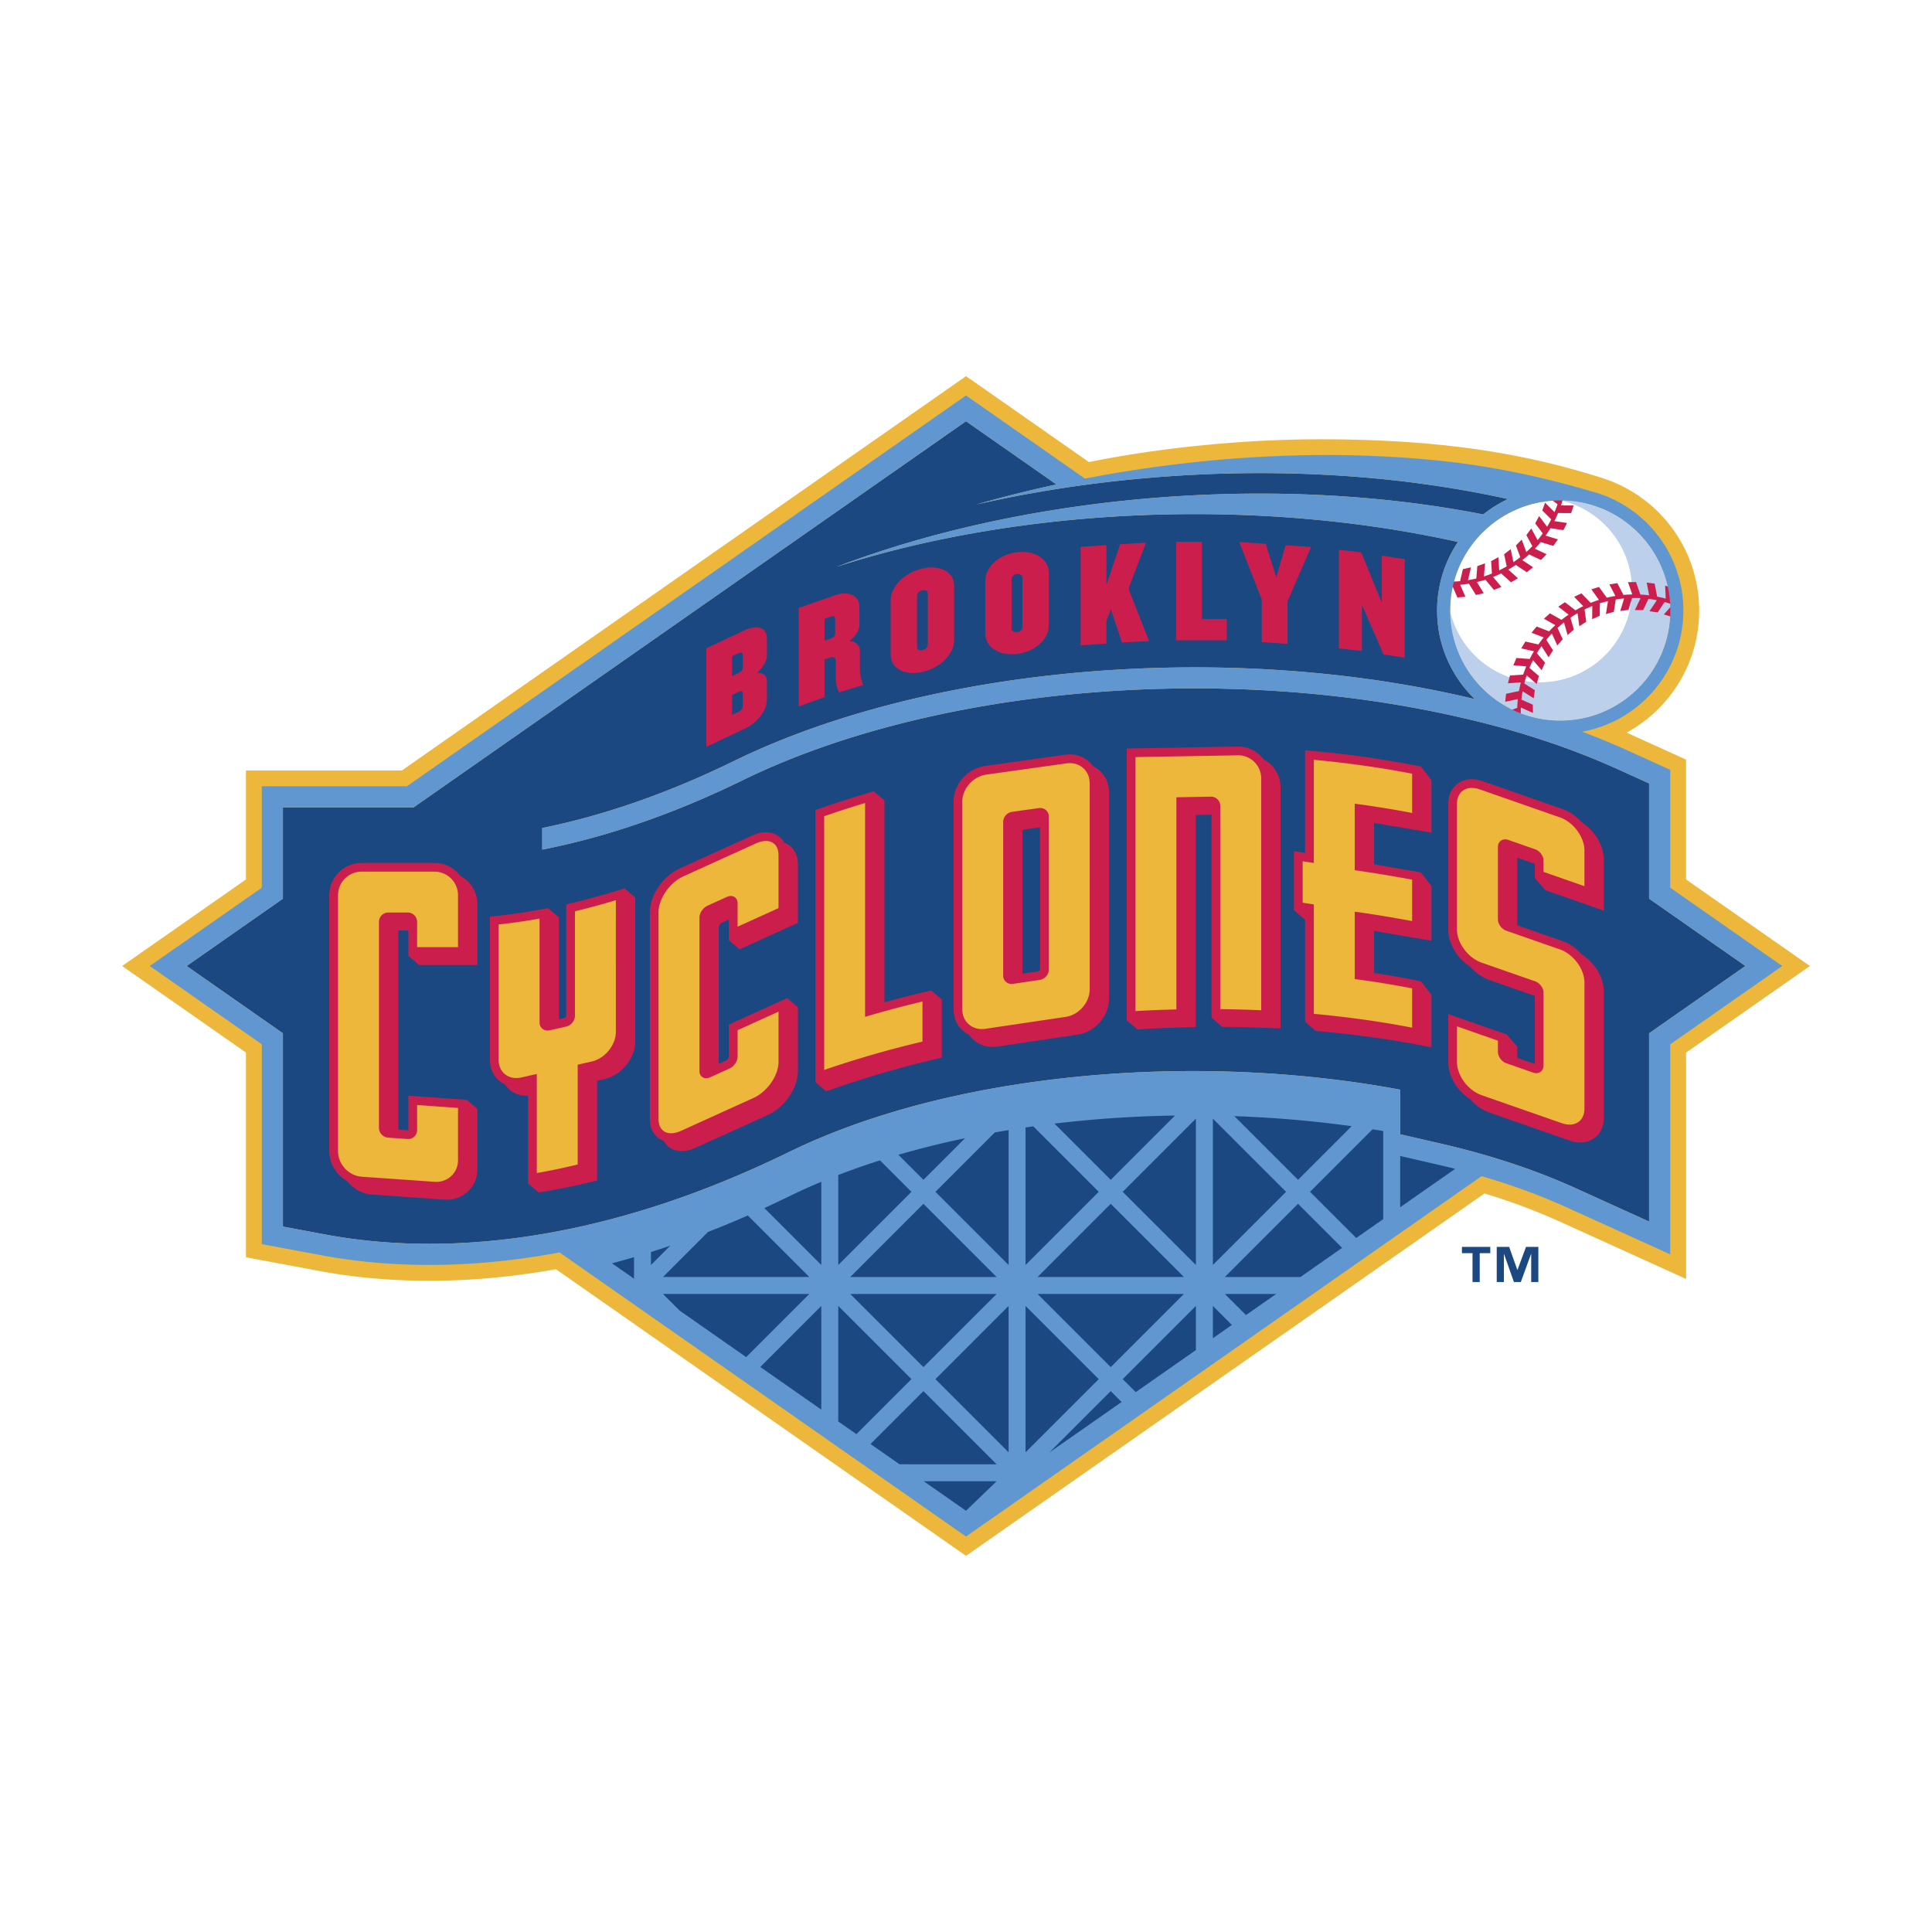
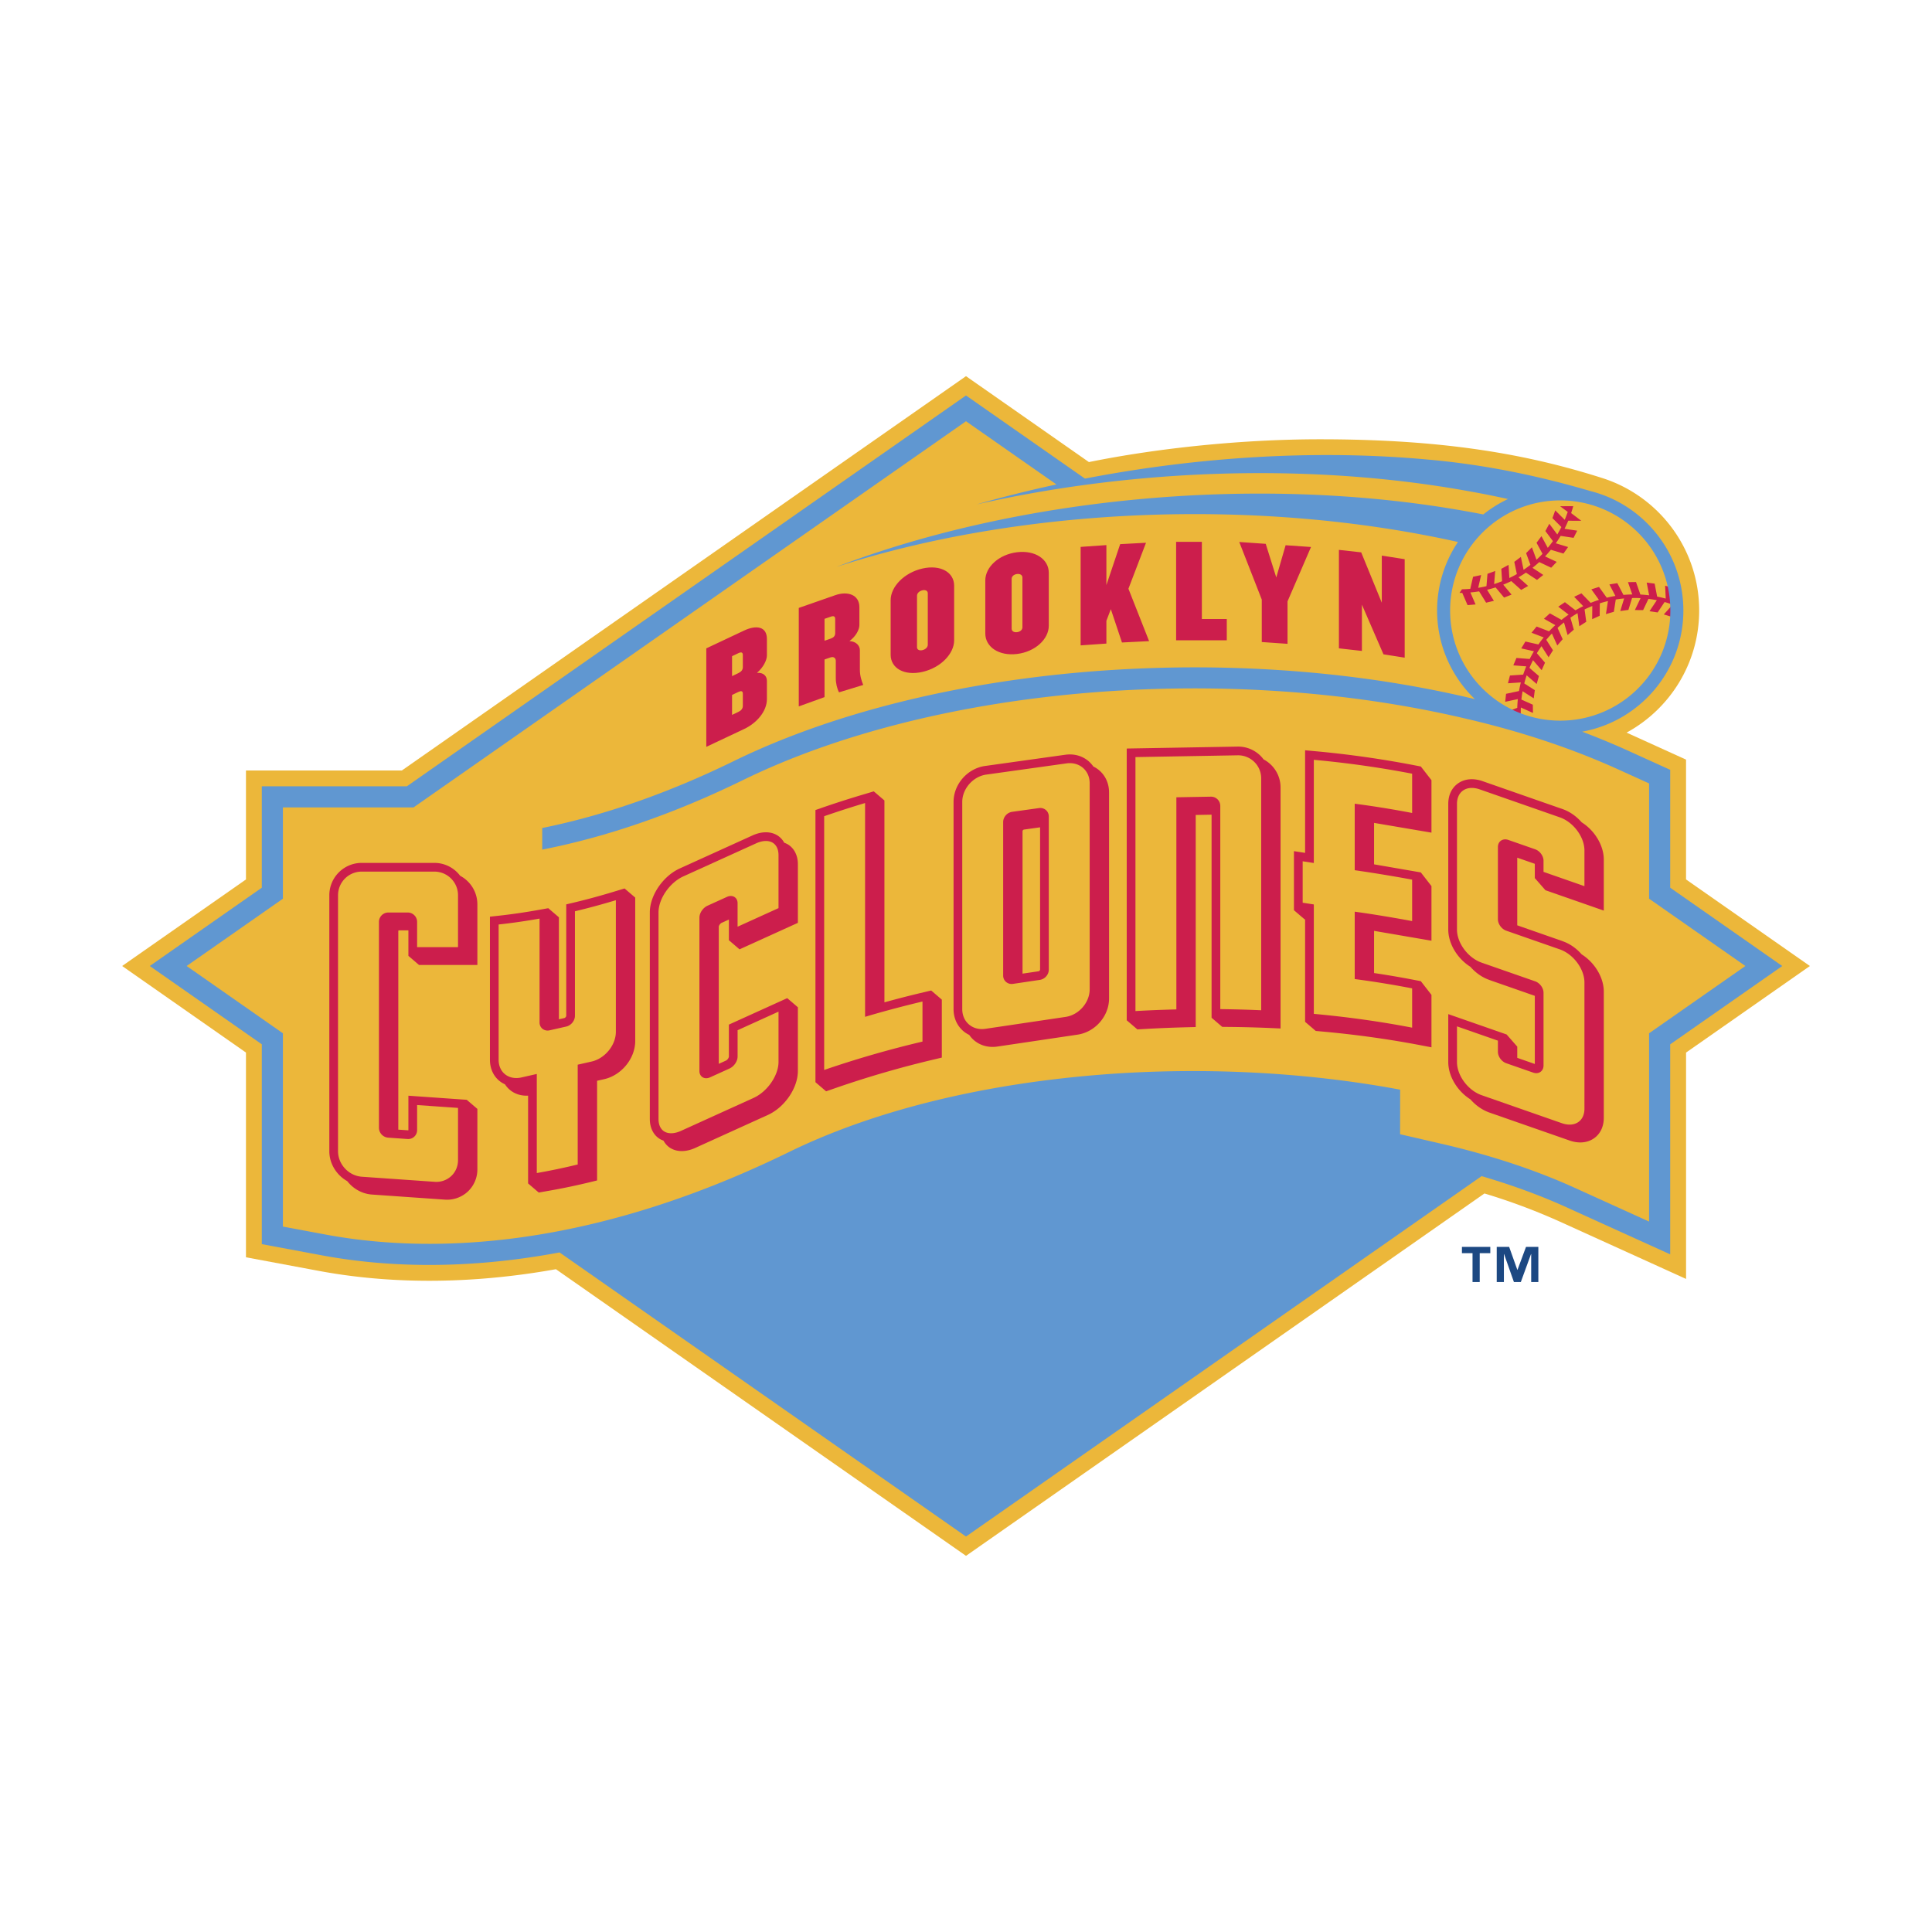
<svg xmlns="http://www.w3.org/2000/svg" width="2500" height="2500" viewBox="0 0 192.756 192.756">
  <g fill-rule="evenodd" clip-rule="evenodd">
    <path fill="#fff" d="M0 0h192.756v192.756H0V0z" />
    <path d="M148.689 125.027h-1.057v2.881h-.717v-2.881h-1.057v-.625h2.83v.625h.001zm4.793 2.881h-.715v-2.789h-.018l-1.016 2.789h-.689l-.982-2.789h-.018v2.789h-.715v-3.506h1.24l.814 2.289h.018l.85-2.289h1.23v3.506h.001z" fill="#1c4882" />
    <path d="M170.326 86.644V74.429l-3.834-1.742a15.961 15.961 0 0 0 5.172-11.777c0-6.826-4.279-12.653-10.299-14.949l-.781-.248c-8.609-2.764-17.516-3.995-28.879-3.995-7.373 0-15.594.787-22.596 2.138l-12.731-8.899L39.43 74.761H22.431v11.882L8.504 96.378l13.927 9.735v21.08l9.004 1.678c7.365 1.373 15.277 1.363 23.528-.02L96.378 157.8l52.085-36.406a58.475 58.475 0 0 1 6.281 2.404l15.582 7.072v-24.758l13.926-9.735-13.926-9.733z" fill="#fff" />
    <path d="M168.217 87.743V75.787l-5.932-2.694c4.314-2.351 7.242-6.924 7.242-12.182 0-6.163-4.025-11.389-9.588-13.19-8.035-2.579-16.557-3.894-28.234-3.894-7.791 0-16.203.881-23.064 2.274L96.378 37.53 40.093 76.871H24.54v10.872l-12.354 8.635 12.354 8.636v20.426l7.282 1.359c5.863 1.092 13.851 1.58 23.643-.17l40.914 28.598 51.726-36.154a61.481 61.481 0 0 1 7.512 2.805l12.602 5.721v-22.584l12.354-8.636-12.356-8.636z" fill="#ecb73a" />
-     <path d="M174.137 96.378l-9.607 6.714v18.783l-7.391-3.354c-3.969-1.803-8.475-3.291-13.389-4.422l-4.061-.936.006-4.445c-9.402-1.764-19.893-2.299-30.004-1.488-11.896.955-22.611 3.623-30.984 7.715-20.616 10.076-36.508 10.037-46.209 8.229l-4.271-.797v-19.285l-9.605-6.714 9.605-6.714v-9.106h13.029l55.123-38.53 9.022 6.306c-2.701.584-5.367 1.25-7.977 1.996 15.627-3.555 33.256-4.184 49.002-1.342a92.19 92.19 0 0 1 4.027.801c-.883.415-1.709.933-2.463 1.537-.52-.1-1.039-.201-1.564-.293-20.676-3.732-44.604-1.483-62.973 5.523 18.356-5.921 41.813-6.986 62.008-2.483a12.24 12.24 0 0 0-2.08 6.841c0 3.475 1.449 6.607 3.77 8.84-.176-.041-.346-.086-.521-.125-24.436-5.746-53.953-3.209-73.438 6.314-6.517 3.185-12.922 5.416-19.094 6.668v2.156c6.47-1.269 13.171-3.585 20.019-6.932 19.083-9.326 48.033-11.799 72.041-6.154 5.518 1.272 10.668 2.984 15.307 5.09l3.066 1.392v11.501l9.606 6.714z" fill="#1c4882" />
-     <path d="M155.666 71.898c6.066 0 10.986-4.919 10.986-10.988 0-6.067-4.92-10.985-10.986-10.985-6.068 0-10.986 4.92-10.986 10.987 0 6.068 4.918 10.987 10.986 10.986z" fill="#fff" />
-     <path d="M155.734 49.927c4.066.951 7.094 4.596 7.094 8.95a9.197 9.197 0 0 1-9.197 9.197c-4.354 0-7.998-3.027-8.951-7.091.039 6.034 4.941 10.916 10.986 10.916 6.066 0 10.986-4.919 10.986-10.988 0-6.044-4.882-10.947-10.918-10.984z" fill="#bcd0ec" />
-     <path d="M156.752 51.192l.258-.759-1.273-.007c.076-.228.146-.458.209-.691l-1.309.005.76.566c-.092.269-.191.532-.299.791l-.945-.943-.281.773.893.89c-.129.253-.266.5-.41.74l-.795-1.067-.391.725.752 1.006c-.164.231-.336.454-.514.671l-.631-1.166-.49.662.596 1.099c-.193.205-.393.402-.602.591l-.457-1.242-.578.584.43 1.169c-.221.174-.449.34-.682.497l-.271-1.289-.656.494.256 1.218c-.242.14-.494.27-.746.393l-.082-1.312-.723.395.078 1.237c-.262.104-.525.2-.795.285l.109-1.309-.771.286-.102 1.233c-.273.065-.549.119-.826.165l.295-1.275-.805.172-.279 1.204a11.3 11.3 0 0 1-.828.043l-.244.36.271-.001.529 1.223.799-.07-.518-1.195c.293-.025.584-.063.873-.11l.697 1.13.777-.184-.68-1.104c.287-.069.57-.146.85-.235l.848 1.014.746-.294-.832-.994c.271-.108.541-.227.805-.355l.986.881.693-.399-.963-.86c.254-.147.502-.305.746-.469l1.1.727.629-.495-1.076-.712c.23-.182.455-.372.674-.57l1.189.56.551-.58-1.162-.548c.201-.213.395-.435.582-.662l1.254.38.463-.653-1.227-.373c.17-.24.332-.486.484-.739l1.289.195.363-.714-1.264-.191c.133-.262.256-.529.369-.802l1.304.005zM151.734 71.395a8.836 8.836 0 0 1 .004-.807l1.205.542-.012-.822-1.141-.513c.029-.279.07-.557.121-.831l1.111.709.105-.815-1.051-.672c.068-.272.15-.542.24-.808l.998.864.225-.792-.945-.816c.107-.26.229-.514.355-.765l.863.997.334-.751-.814-.943c.145-.24.301-.474.463-.702l.707 1.107.439-.696-.668-1.045c.176-.217.365-.425.559-.631l.539 1.194.537-.624-.512-1.129c.207-.19.424-.372.643-.546l.361 1.26.621-.54-.342-1.193c.23-.159.471-.309.713-.45l.178 1.303.689-.445-.166-1.232c.254-.123.51-.236.771-.341l-.014 1.316.75-.34.014-1.244c.266-.085.537-.16.811-.225l-.201 1.3.789-.229.191-1.226a11.1 11.1 0 0 1 .836-.107l-.387 1.255.814-.112.365-1.184c.076-.001.152-.005.227-.005.207 0 .414.005.619.017l-.566 1.188.822.005.533-1.122c.279.035.559.08.834.135l-.73 1.096.812.124.693-1.039c.27.075.537.163.803.257l-.879.98.787.24.834-.925-.09-.432a11.838 11.838 0 0 0-.568-.217l-.061-1.315-.77-.217.059 1.286a11.833 11.833 0 0 0-.857-.199l-.25-1.295-.793-.104.244 1.271a12.58 12.58 0 0 0-.875-.079l-.436-1.247-.801.012.428 1.226c-.297.006-.59.021-.881.047l-.609-1.174-.791.128.6 1.149c-.293.048-.58.107-.863.176l-.775-1.075-.762.24.756 1.052c-.279.089-.555.19-.826.299l-.922-.952-.723.346.904.933c-.264.128-.52.268-.773.415l-1.053-.811-.664.448 1.031.794c-.244.165-.477.34-.707.522l-1.16-.652-.592.539 1.135.638a10.7 10.7 0 0 0-.623.619l-1.244-.479-.508.619 1.215.468c-.188.227-.361.46-.529.702l-1.297-.294-.414.685 1.266.288c-.152.25-.291.508-.424.77l-1.322-.103-.311.738 1.291.101c-.113.27-.215.545-.309.824l-1.318.088-.201.775 1.287-.085c-.072.282-.131.569-.184.86l-1.291.277-.086.796 1.262-.271c-.031.289-.049.581-.059.875l-.695.259 1.052.514z" fill="#cc1e4c" />
+     <path d="M156.752 51.192c.076-.228.146-.458.209-.691l-1.309.005.76.566c-.092.269-.191.532-.299.791l-.945-.943-.281.773.893.89c-.129.253-.266.5-.41.74l-.795-1.067-.391.725.752 1.006c-.164.231-.336.454-.514.671l-.631-1.166-.49.662.596 1.099c-.193.205-.393.402-.602.591l-.457-1.242-.578.584.43 1.169c-.221.174-.449.34-.682.497l-.271-1.289-.656.494.256 1.218c-.242.14-.494.27-.746.393l-.082-1.312-.723.395.078 1.237c-.262.104-.525.2-.795.285l.109-1.309-.771.286-.102 1.233c-.273.065-.549.119-.826.165l.295-1.275-.805.172-.279 1.204a11.3 11.3 0 0 1-.828.043l-.244.36.271-.001.529 1.223.799-.07-.518-1.195c.293-.025.584-.063.873-.11l.697 1.13.777-.184-.68-1.104c.287-.069.57-.146.85-.235l.848 1.014.746-.294-.832-.994c.271-.108.541-.227.805-.355l.986.881.693-.399-.963-.86c.254-.147.502-.305.746-.469l1.1.727.629-.495-1.076-.712c.23-.182.455-.372.674-.57l1.189.56.551-.58-1.162-.548c.201-.213.395-.435.582-.662l1.254.38.463-.653-1.227-.373c.17-.24.332-.486.484-.739l1.289.195.363-.714-1.264-.191c.133-.262.256-.529.369-.802l1.304.005zM151.734 71.395a8.836 8.836 0 0 1 .004-.807l1.205.542-.012-.822-1.141-.513c.029-.279.07-.557.121-.831l1.111.709.105-.815-1.051-.672c.068-.272.15-.542.24-.808l.998.864.225-.792-.945-.816c.107-.26.229-.514.355-.765l.863.997.334-.751-.814-.943c.145-.24.301-.474.463-.702l.707 1.107.439-.696-.668-1.045c.176-.217.365-.425.559-.631l.539 1.194.537-.624-.512-1.129c.207-.19.424-.372.643-.546l.361 1.26.621-.54-.342-1.193c.23-.159.471-.309.713-.45l.178 1.303.689-.445-.166-1.232c.254-.123.51-.236.771-.341l-.014 1.316.75-.34.014-1.244c.266-.085.537-.16.811-.225l-.201 1.3.789-.229.191-1.226a11.1 11.1 0 0 1 .836-.107l-.387 1.255.814-.112.365-1.184c.076-.001.152-.005.227-.005.207 0 .414.005.619.017l-.566 1.188.822.005.533-1.122c.279.035.559.08.834.135l-.73 1.096.812.124.693-1.039c.27.075.537.163.803.257l-.879.98.787.24.834-.925-.09-.432a11.838 11.838 0 0 0-.568-.217l-.061-1.315-.77-.217.059 1.286a11.833 11.833 0 0 0-.857-.199l-.25-1.295-.793-.104.244 1.271a12.58 12.58 0 0 0-.875-.079l-.436-1.247-.801.012.428 1.226c-.297.006-.59.021-.881.047l-.609-1.174-.791.128.6 1.149c-.293.048-.58.107-.863.176l-.775-1.075-.762.24.756 1.052c-.279.089-.555.19-.826.299l-.922-.952-.723.346.904.933c-.264.128-.52.268-.773.415l-1.053-.811-.664.448 1.031.794c-.244.165-.477.34-.707.522l-1.16-.652-.592.539 1.135.638a10.7 10.7 0 0 0-.623.619l-1.244-.479-.508.619 1.215.468c-.188.227-.361.46-.529.702l-1.297-.294-.414.685 1.266.288c-.152.25-.291.508-.424.77l-1.322-.103-.311.738 1.291.101c-.113.27-.215.545-.309.824l-1.318.088-.201.775 1.287-.085c-.072.282-.131.569-.184.86l-1.291.277-.086.796 1.262-.271c-.031.289-.049.581-.059.875l-.695.259 1.052.514z" fill="#cc1e4c" />
    <path d="M166.637 88.566V76.805l-4.305-1.954a75.132 75.132 0 0 0-4.484-1.852c5.742-1.03 10.102-6.049 10.102-12.089 0-5.744-3.943-10.571-9.27-11.915-5.021-1.479-10.48-2.644-16.262-3.147-11.059-1.013-22.877-.279-34.174 1.902l-11.866-8.294-55.787 38.995H26.12v10.115l-11.177 7.812 11.177 7.812v19.938l5.991 1.117c5.844 1.09 13.857 1.559 23.716-.289L96.378 153.3l51.442-35.957c3.029.889 5.861 1.924 8.449 3.098l10.367 4.705v-20.953l11.178-7.813-11.177-7.814zm.015-27.655c0 6.068-4.92 10.987-10.986 10.988-6.068 0-10.986-4.918-10.986-10.986 0-6.066 4.918-10.986 10.986-10.987 6.066-.001 10.986 4.918 10.986 10.985zm-2.123 42.181v18.783l-7.391-3.354c-3.969-1.803-8.475-3.291-13.389-4.422l-4.061-.936.006-4.445c-9.402-1.764-19.893-2.299-30.004-1.488-11.896.955-22.611 3.623-30.984 7.715-20.616 10.076-36.508 10.037-46.209 8.229l-4.271-.797v-19.285l-9.605-6.714 9.605-6.714v-9.106h13.029l55.123-38.53 9.022 6.306c-2.701.584-5.367 1.25-7.977 1.996 15.627-3.555 33.256-4.184 49.002-1.342a92.19 92.19 0 0 1 4.027.801c-.883.415-1.709.933-2.463 1.537-.52-.1-1.039-.201-1.564-.293-20.676-3.732-44.604-1.483-62.973 5.523 18.356-5.921 41.813-6.986 62.008-2.483a12.24 12.24 0 0 0-2.08 6.841c0 3.475 1.449 6.607 3.77 8.84-.176-.041-.346-.086-.521-.125-24.436-5.746-53.953-3.209-73.438 6.314-6.517 3.185-12.922 5.416-19.094 6.668v2.156c6.47-1.269 13.171-3.585 20.019-6.932 19.083-9.326 48.033-11.799 72.041-6.154 5.518 1.272 10.668 2.984 15.307 5.09l3.066 1.392v11.501l9.607 6.714-9.608 6.714z" fill="#6097d1" />
-     <path d="M100.629 112.75c-.463.076-.922.154-1.379.236l-5.922 5.922 7.301 7.301V112.75zM100.629 130.293l-7.301 7.303 7.301 7.301v-14.604zM92.131 120.104l-7.302 7.303h14.604l-7.302-7.303zM83.633 141.82l1.811 1.266 5.491-5.49-7.302-7.303v11.527zM92.131 136.398l7.303-7.3H84.83l7.301 7.3zM92.131 117.711l4.153-4.152a89.287 89.287 0 0 0-6.652 1.654l2.499 2.498zM99.434 146.092l-7.302-7.301-5.279 5.279 2.893 2.021 9.688.001zM83.633 117.23v8.98l7.302-7.303-3.136-3.137a74.428 74.428 0 0 0-4.166 1.46zM70.637 122.912l-4.495 4.494h14.604l-6.138-6.139a101.34 101.34 0 0 1-3.971 1.645zM81.942 130.293l-6.089 6.09 6.089 4.256v-10.346zM61.058 126.041l2.197 1.535v-2.148c-.741.217-1.474.422-2.197.613zM80.746 129.098H66.142l1.652 1.652 6.651 4.648 6.301-6.3zM64.946 126.211l1.93-1.932c-.649.223-1.293.434-1.93.635v1.297zM81.942 117.908a60.166 60.166 0 0 0-3.235 1.463c-.823.402-1.638.787-2.446 1.158l5.681 5.68v-8.301zM121.008 126.209l7.303-7.301-7.303-7.303v14.604zM121.008 133.514l1.894-1.325-1.894-1.896v3.221zM122.203 129.098l2.108 2.107 3.015-2.107h-5.123zM134.857 112.359a115.327 115.327 0 0 0-11.707-1.002l6.355 6.354 5.352-5.352zM110.818 136.398l7.303-7.3h-14.603l7.3 7.3zM129.506 120.104l-7.301 7.303h7.541l4.156-2.906-4.396-4.397zM119.316 130.293l-7.303 7.303 1.299 1.297 6.004-4.197v-4.403zM138.004 112.842c-.354-.061-.709-.115-1.064-.172l-6.238 6.238 4.609 4.607 2.693-1.881v-8.792zM92.165 147.785l4.213 2.944 3.056-2.944h-7.269zM110.818 138.791l-6.125 6.125 7.211-5.039-1.086-1.086zM119.316 111.605l-7.303 7.303 7.303 7.301v-14.604zM103.518 127.406h14.602l-7.301-7.303-7.301 7.303zM105.209 112.104l5.609 5.607 6.412-6.412c-2.52.037-5.041.156-7.539.355a115.19 115.19 0 0 0-4.482.45zM102.32 144.896l7.303-7.3-7.303-7.303v14.603zM102.32 112.488v13.721l7.303-7.301-6.531-6.531c-.258.035-.516.074-.772.111zM143.75 116.268l-4.055-.934v5.117l5.49-3.838a68.606 68.606 0 0 0-1.435-.345z" fill="#1c4882" />
    <path d="M109.686 76.871a2.775 2.775 0 0 0-.605-.398 2.874 2.874 0 0 0-.455-.513c-.629-.547-1.461-.781-2.342-.658l-7.998 1.118c-1.767.247-3.15 1.825-3.15 3.593v20.665c0 .873.343 1.648.965 2.186.184.158.386.287.6.389.131.191.283.367.462.521.631.543 1.465.771 2.346.641l7.998-1.188c1.764-.262 3.145-1.85 3.145-3.615V79.063c-.002-.873-.345-1.651-.966-2.192zm-5.916 19.865c0 .072-.076.156-.152.168l-1.6.236V82.929c0-.07.074-.152.146-.163l1.605-.224.001 14.194zM72.721 102.225v3.188c0 .107-.127.326-.302.406l-.706.32v-13.67c0-.108.127-.327.303-.406l.706-.321v2.064l1.062.91 5.821-2.643v-5.846c0-.851-.347-1.562-.953-1.952a1.894 1.894 0 0 0-.409-.194 1.946 1.946 0 0 0-.653-.715c-.668-.431-1.583-.437-2.508-.017l-7.255 3.294c-1.679.761-2.994 2.688-2.994 4.385v20.625c0 .85.348 1.562.952 1.953.127.082.266.143.409.193.16.293.378.539.653.717.668.43 1.583.436 2.509.016l7.254-3.293c1.679-.762 2.994-2.688 2.994-4.385v-6.359l-1.062-.91-5.821 2.64zM41.808 96.277h5.82v-6.049a3.231 3.231 0 0 0-1.716-2.85 3.22 3.22 0 0 0-2.573-1.287h-7.254a3.232 3.232 0 0 0-3.228 3.228v25.537c0 1.258.731 2.395 1.789 2.988.585.75 1.471 1.266 2.461 1.336l7.254.506a3.04 3.04 0 0 0 2.31-.801 3.026 3.026 0 0 0 .957-2.24v-6.01l-1.062-.908-5.82-.408v3.43c0 .016-.003.018-.005.02-.002.004-.005.006-.022.004-.001 0-.493-.033-.98-.068V92.889a.07.07 0 0 1 .069-.069h.938v2.546l1.062.911zM154.191 88.819l5.82 2.031v-5.088c0-1.425-.922-2.912-2.207-3.719-.518-.591-1.172-1.064-1.896-1.317l-7.998-2.792c-.92-.32-1.789-.238-2.451.232-.621.442-.965 1.165-.965 2.035v12.538c0 1.425.92 2.912 2.207 3.718.518.592 1.16 1.055 1.885 1.307.18.074.432.156.846.301l3.697 1.291v6.797l-1.752-.611v-1.119l-1.061-1.213-5.822-2.031v4.785c0 1.424.92 2.912 2.207 3.717.518.592 1.172 1.064 1.896 1.318l8 2.791c.918.32 1.787.238 2.449-.23.621-.441.965-1.164.965-2.035V98.936c0-1.424-.922-2.912-2.207-3.718-.516-.591-1.16-1.054-1.885-1.307-.18-.074-.432-.156-.846-.301l-3.697-1.291v-6.748l1.752.611v1.423l1.063 1.214zM126.812 76.308a3.189 3.189 0 0 0-.748-.546 3.259 3.259 0 0 0-.314-.365 3.16 3.16 0 0 0-2.289-.909l-11.047.193v27.113l1.062.91.918-.053c1.332-.074 2.697-.129 4.055-.162l.848-.021V81.309l1.582-.028v20.259l1.062.91.859.01c1.359.014 2.723.053 4.053.111l.908.041V78.58a3.155 3.155 0 0 0-.949-2.272zM142.818 83.073v-5.234l-1.061-1.365-.705-.136a100.866 100.866 0 0 0-9.893-1.396l-.949-.087V85.091l-1.113-.171v5.892l1.062.91.051.008v10.217l1.061.91.791.072c3.338.307 6.609.766 9.723 1.365l1.033.197v-5.232l-1.061-1.365-.705-.137a93.132 93.132 0 0 0-3.961-.676v-4.209l5.727.983v-5.448l-1.061-1.365-4.666-.807V82.1l5.727.973zM63.375 89.552l-1.062-.91-1.121.339c-1.363.414-2.72.78-4.03 1.091l-.668.158v11.116c0 .078-.096.205-.194.227l-.537.121V91.521l-1.061-.91-1.021.182a59.605 59.605 0 0 1-4.023.58l-.776.084v14.276c0 .875.344 1.631.969 2.129.164.131.342.236.53.32.145.223.321.422.532.59.494.395 1.111.572 1.776.543v8.756l1.062.91 1.02-.18a64.07 64.07 0 0 0 4.136-.865l.664-.162v-9.945c.353-.078.705-.158.705-.158 1.739-.395 3.101-2.072 3.101-3.818V89.552h-.002zM92.905 98.822l-1.07.254c-1.232.295-2.432.605-3.595.926V79.864l-1.062-.91-1.118.334c-1.425.425-2.81.871-4.119 1.326l-.583.204v27.153l1.062.91 1.153-.4a100.8 100.8 0 0 1 9.724-2.805l.669-.16v-5.783l-1.061-.911z" fill="#cc1e4c" />
    <path d="M106.404 76.163l-8 1.118c-1.322.185-2.4 1.411-2.4 2.732v20.665c0 .615.235 1.158.664 1.527.436.377 1.021.533 1.65.439l7.998-1.188c1.324-.195 2.402-1.432 2.402-2.756V78.153c0-.617-.234-1.163-.664-1.537-.437-.379-1.023-.54-1.65-.453zm-6.029 21.808a.837.837 0 0 1-.289-.648V82.02c0-.504.395-.953.895-1.024l2.68-.374a.869.869 0 0 1 .691.197.849.849 0 0 1 .287.648v15.269c0 .502-.393.953-.893 1.027l-2.678.398a.866.866 0 0 1-.693-.19zM75.44 84.14l-7.255 3.293c-1.37.621-2.484 2.233-2.484 3.594v20.625c0 .559.197.992.555 1.223.415.268 1.026.25 1.679-.045l7.254-3.293c1.37-.623 2.484-2.234 2.484-3.594v-5.012a5050.6 5050.6 0 0 1-4.083 1.854v2.627c0 .471-.349.986-.812 1.197l-1.934.877c-.272.125-.548.119-.757-.016-.193-.125-.305-.346-.305-.607V91.559c0-.472.349-.986.811-1.198l1.933-.877c.273-.125.55-.119.758.015.194.125.305.347.305.608v2.351l4.083-1.854v-5.286c0-.559-.197-.992-.555-1.223-.413-.267-1.026-.251-1.677.045zM36.085 86.96a2.361 2.361 0 0 0-2.359 2.359v25.537c0 1.312 1.067 2.455 2.379 2.547l7.254.506a2.176 2.176 0 0 0 1.657-.57c.439-.408.681-.979.681-1.604v-5.199c-.461-.031-3.556-.248-4.082-.285v2.498a.886.886 0 0 1-.959.89l-1.932-.135a1 1 0 0 1-.917-.98V91.979a.94.94 0 0 1 .938-.938h1.933c.517 0 .937.421.937.938v2.519h4.082v-5.179a2.36 2.36 0 0 0-2.358-2.358h-7.254v-.001zM145.963 78.875c-.387.274-.6.745-.6 1.326v12.538c0 1.35 1.104 2.832 2.459 3.305l5.338 1.862c.471.166.838.666.838 1.143v7.268c0 .26-.111.486-.301.621-.201.145-.469.172-.736.076l-2.678-.934c-.469-.164-.836-.664-.836-1.141v-1.113l-4.084-1.426v3.562c0 1.348 1.104 2.83 2.459 3.305l8 2.793c.645.225 1.234.182 1.66-.121.385-.273.598-.744.598-1.326V98.025c0-1.35-1.104-2.832-2.457-3.305l-5.34-1.863c-.469-.165-.836-.667-.836-1.143v-7.216c0-.26.107-.487.301-.622.199-.143.469-.17.736-.077l2.676.934c.471.164.838.666.838 1.142v1.112c.338.118 3.441 1.201 4.082 1.426v-3.562c0-1.349-1.104-2.832-2.457-3.305l-8-2.793c-.644-.224-1.234-.181-1.66.122zM123.477 75.357l-10.193.178v25.339a126.07 126.07 0 0 1 4.082-.164V79.545l3.439-.061a.922.922 0 0 1 .943.927v20.27c1.377.016 2.746.053 4.082.113V77.669c0-.629-.244-1.217-.689-1.653a2.308 2.308 0 0 0-1.664-.659zM82.228 81.435v25.315a102.108 102.108 0 0 1 9.808-2.83v-3.998c-1.795.428-3.59.898-5.338 1.412l-.389.115v-21.33a95.714 95.714 0 0 0-4.081 1.316zM135.504 80.232c1.85.248 3.652.546 5.385.879v-3.92a100.23 100.23 0 0 0-9.809-1.384v10.295l-1.113-.171v4.134l1.113.171v10.917c3.377.309 6.672.771 9.809 1.377v-3.92a95.785 95.785 0 0 0-5.465-.895l-.264-.035v-6.721l.346.048c1.535.214 3.646.564 5.383.89v-4.135a143.86 143.86 0 0 0-5.467-.904l-.262-.038v-6.635l.344.047zM57.362 90.917v10.429c0 .49-.382.963-.87 1.074l-1.656.375a.834.834 0 0 1-.71-.148.804.804 0 0 1-.294-.639V91.649c-1.371.244-2.74.442-4.083.587v13.497c0 .604.228 1.119.642 1.449.432.346 1.018.457 1.649.312l1.516-.344v9.885a62.897 62.897 0 0 0 4.082-.854v-9.957l1.381-.312c1.337-.303 2.426-1.637 2.426-2.971l-.001-13.128c-1.361.412-2.73.784-4.082 1.104z" fill="#ecb73a" />
    <path d="M73.037 71.325v-1.989l.633-.302c.275-.129.442-.098.442.173v1.216c0 .282-.167.472-.442.601l-.633.301zm-2.57-6.638v9.825l3.777-1.78c1.231-.579 2.271-1.746 2.271-2.986v-1.818c0-.467-.334-.849-.992-.797.657-.568.992-1.279.992-1.746v-1.633c0-1.24-1.04-1.424-2.271-.845l-3.777 1.78zm2.57 2.77v-1.99l.633-.301c.275-.13.442-.098.442.185v1.215c0 .27-.167.459-.442.589l-.633.302zM82.263 63.928v-2.186l.622-.217c.287-.099.442-.044.442.238v1.4c0 .283-.156.448-.442.548l-.622.217zm-2.569-3.276v9.825l2.569-.926v-3.755l.586-.203c.358-.127.538.105.538.327v1.744c0 .516.131 1.049.322 1.41l2.415-.738c-.167-.421-.334-.903-.334-1.529v-1.933c0-.466-.383-.885-1.04-.913.657-.488.992-1.145.992-1.611v-1.77c0-1.24-1.16-1.634-2.402-1.201l-3.646 1.273zM92.566 59.193v5.133c0 .258-.239.471-.538.539-.298.069-.538-.038-.538-.296v-5.133c0-.258.239-.472.538-.541.299-.066.538.04.538.298zm2.629 4.695v-5.453c0-1.339-1.35-2.124-3.167-1.713-1.816.413-3.167 1.813-3.167 3.152v5.453c0 1.338 1.351 2.124 3.167 1.71 1.817-.41 3.167-1.811 3.167-3.149zM102.008 57.623v4.967c0 .258-.24.447-.539.482-.297.038-.537-.094-.537-.352v-4.967c0-.258.24-.447.537-.484.299-.035.539.096.539.354zm2.629 4.805v-5.287c0-1.338-1.35-2.266-3.168-2.044-1.816.222-3.166 1.479-3.166 2.818v5.287c0 1.338 1.35 2.268 3.166 2.045 1.818-.222 3.168-1.481 3.168-2.819zM111.76 54.289l2.578-.138-1.754 4.587 2.062 5.228-2.707.135-1.111-3.324-.443 1.16v2.272l-2.569.18v-9.825l2.569-.179v3.99l1.375-4.086zM119.91 61.759h2.486v2.124l-5.054.001v-9.825h2.568v7.7zM128.457 64.235l-2.57-.179v-4.237l-2.246-5.744 2.64.184 1.053 3.352.932-3.214 2.533.177-2.342 5.425v4.236zM137.863 55.432l2.283.358v9.825l-2.117-.333-2.15-4.955v4.617l-2.295-.259v-9.824l2.223.248 2.056 5.026v-4.703z" fill="#cc1e4c" />
  </g>
</svg>